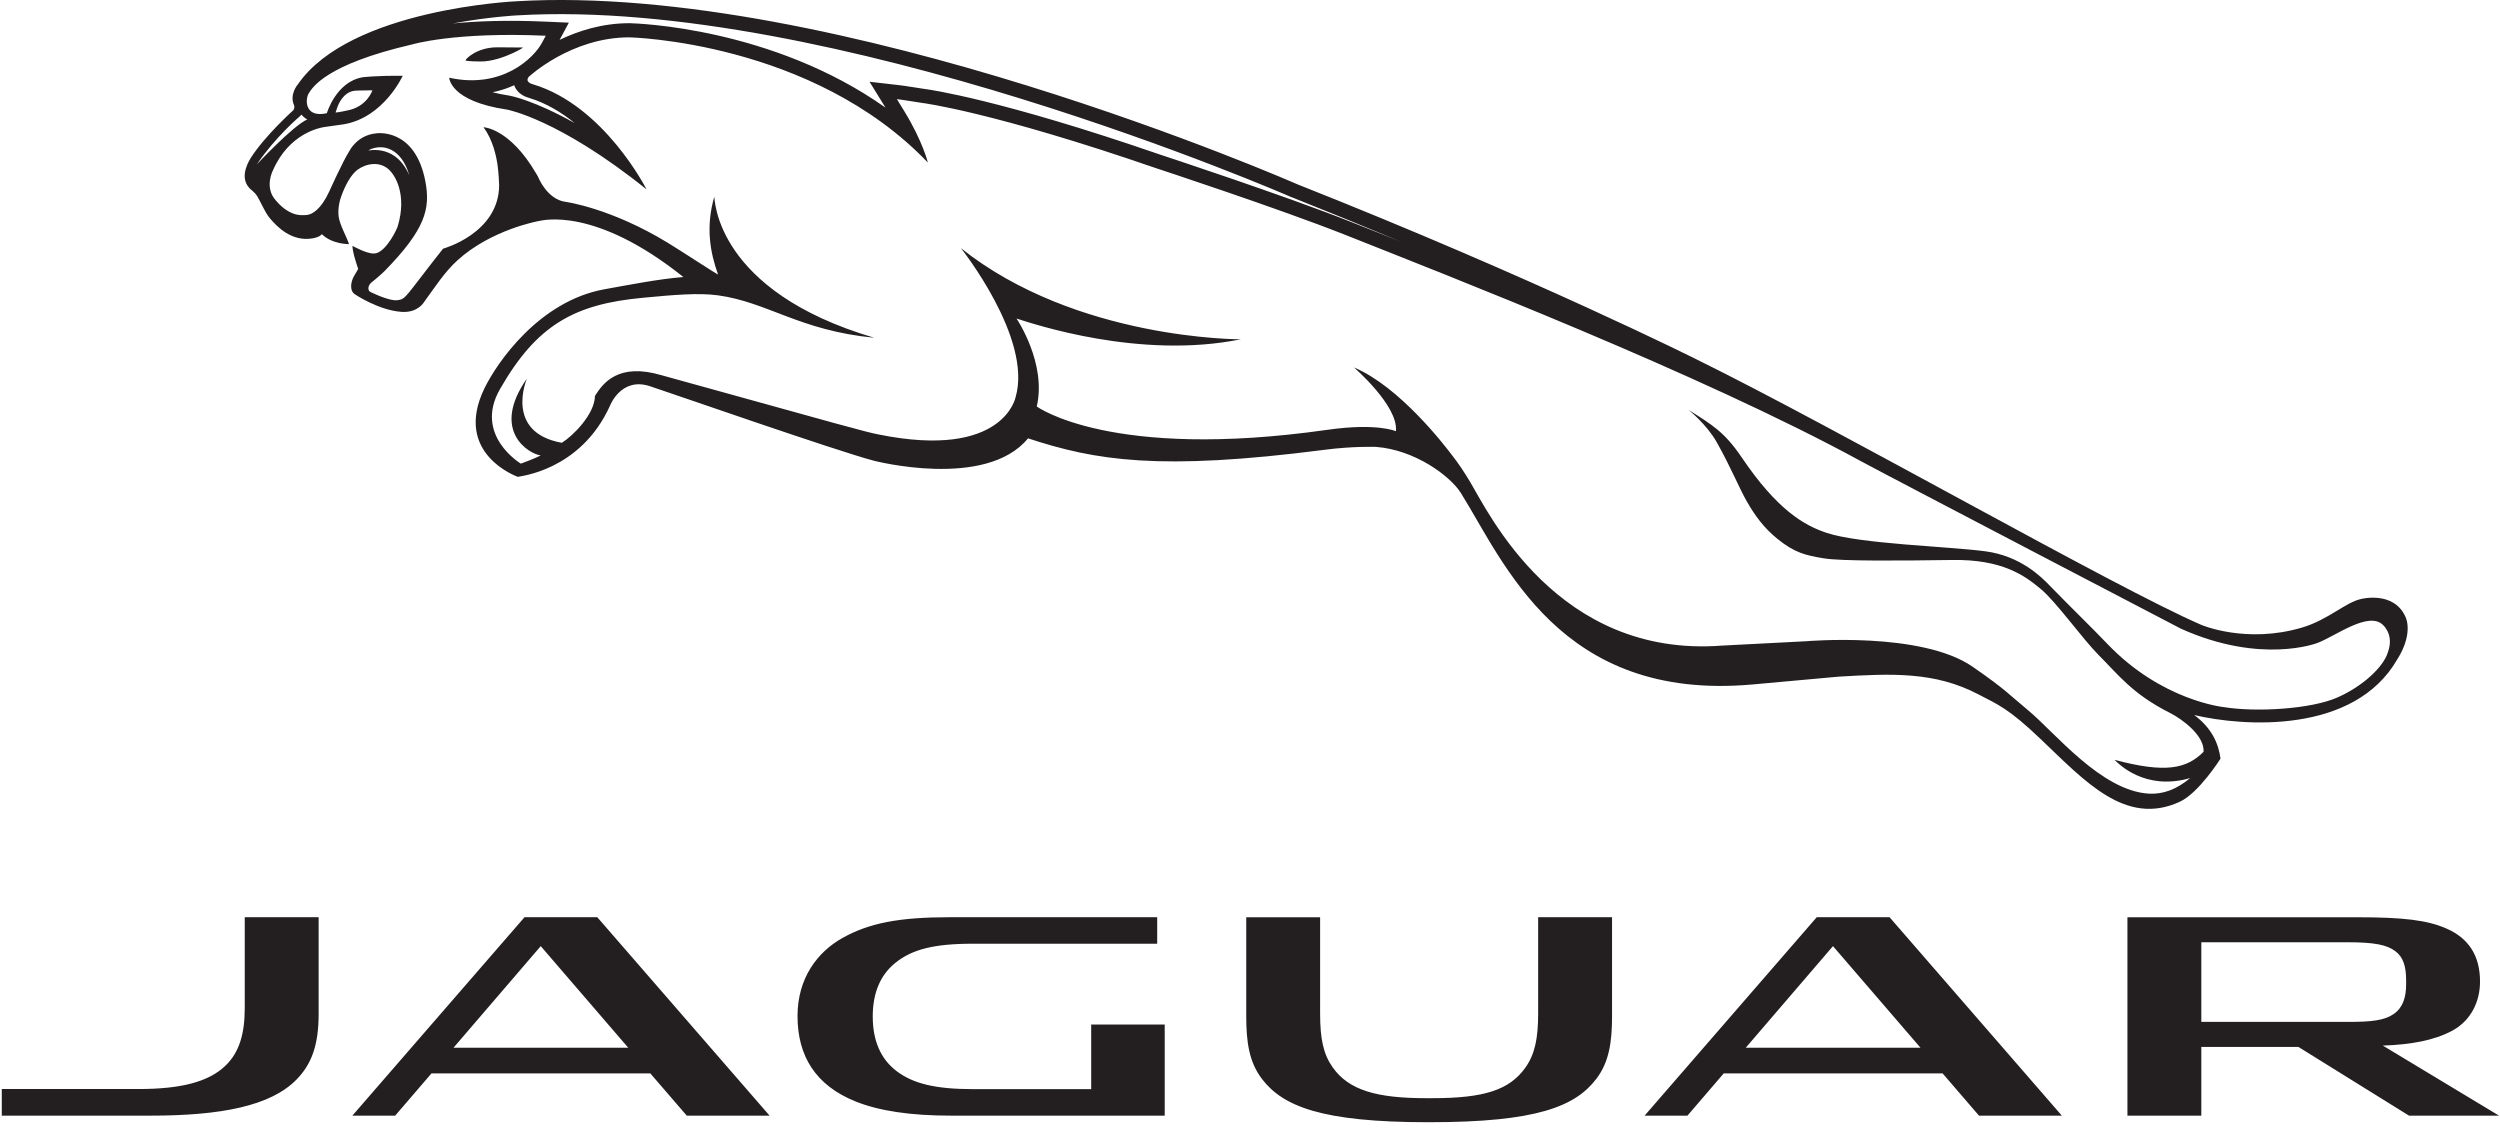
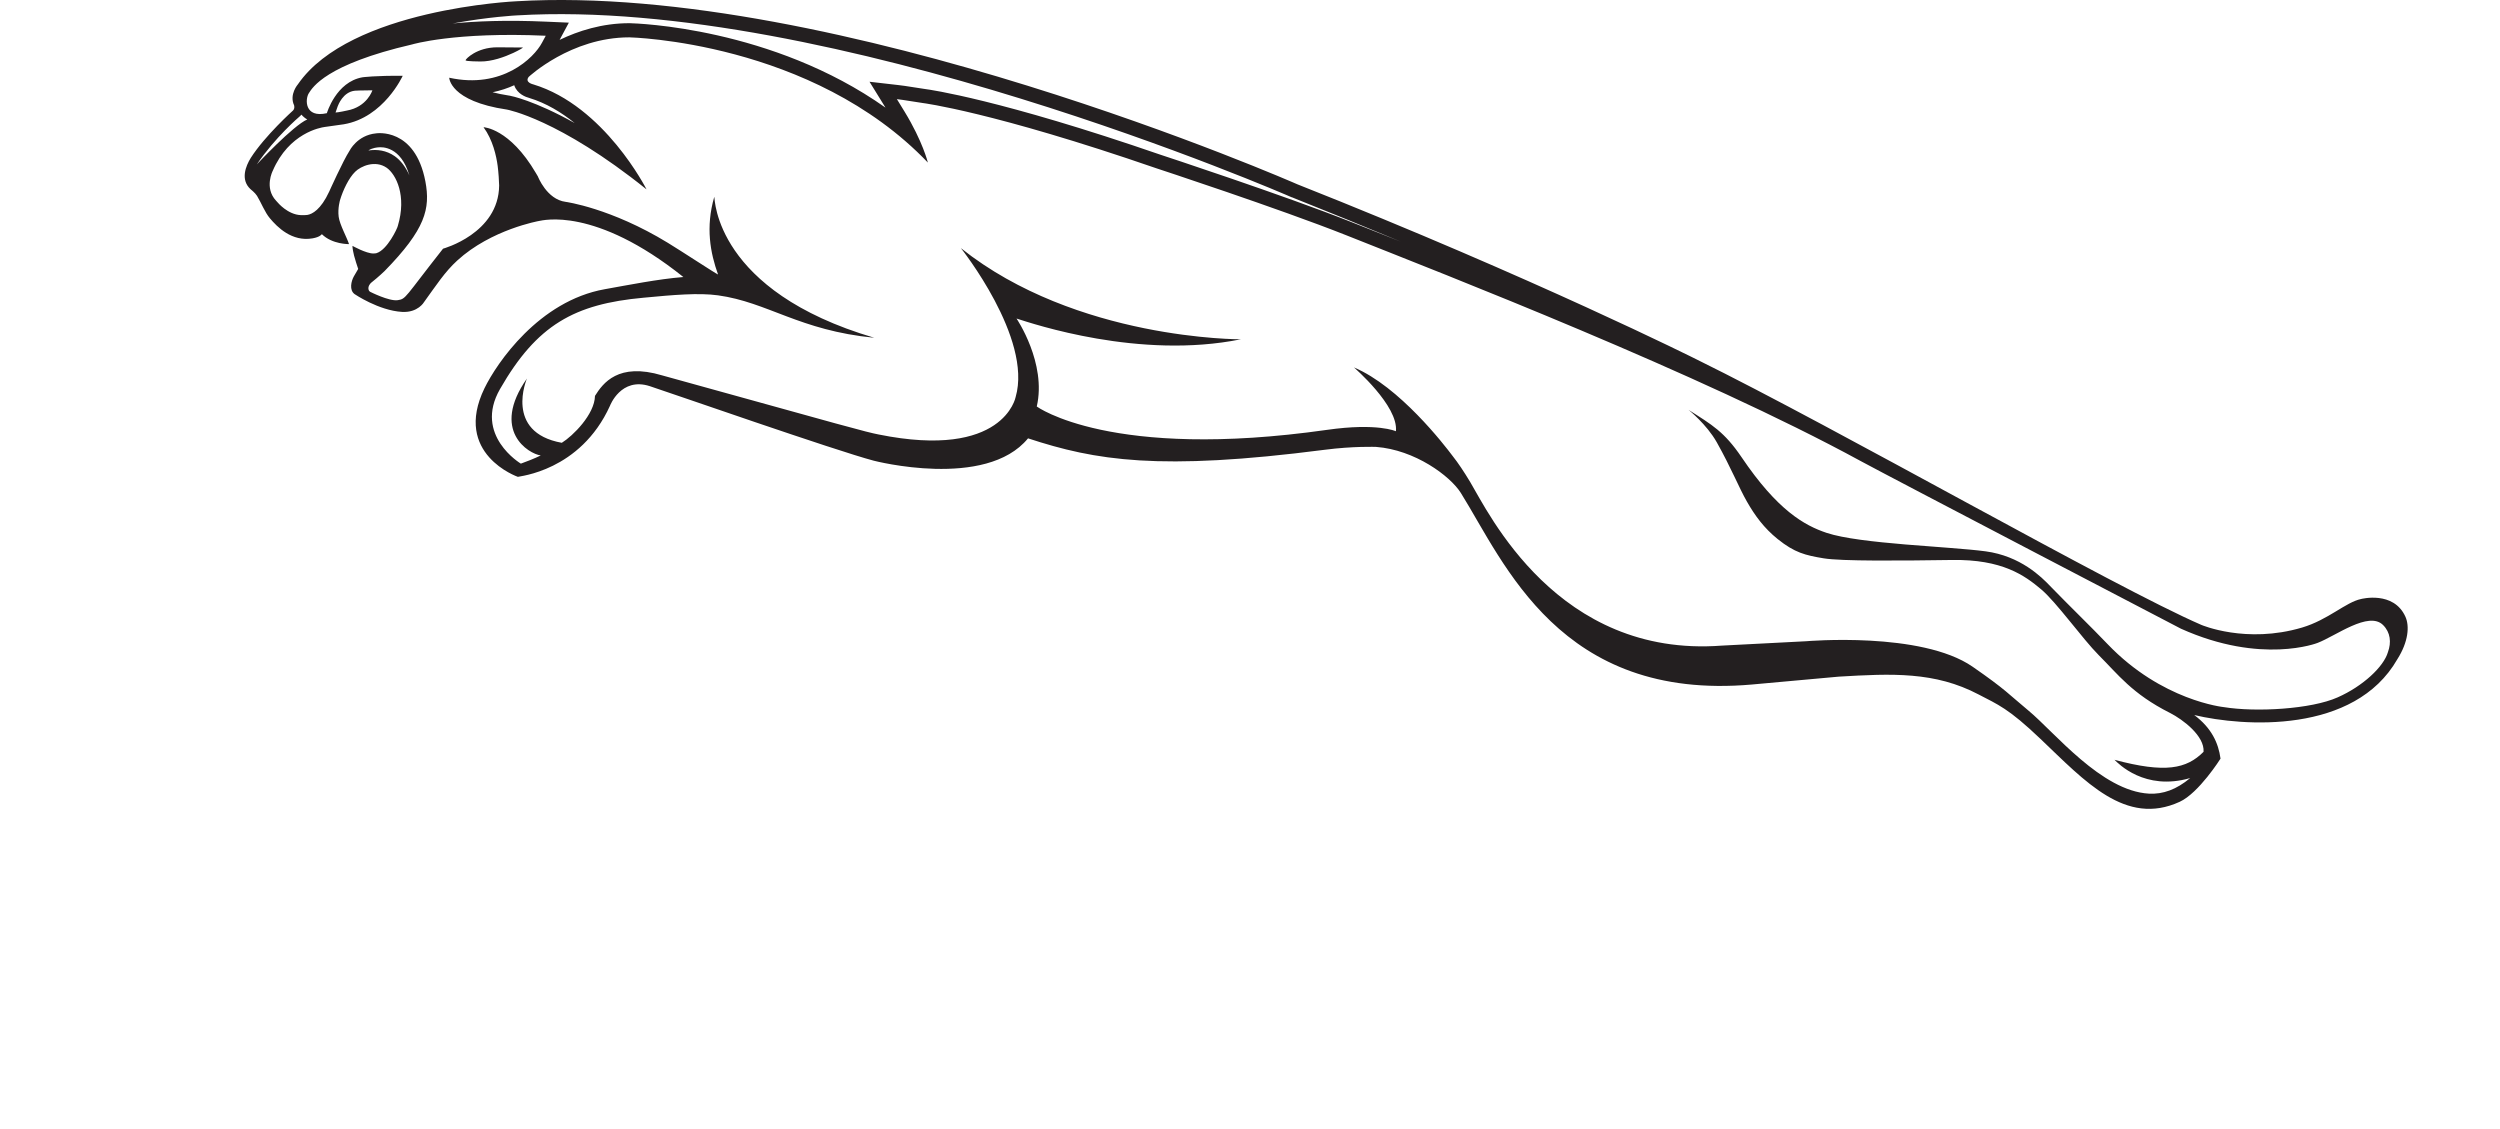
<svg xmlns="http://www.w3.org/2000/svg" width="279" height="126" viewBox="0 0 279 126" fill="none">
  <g clip-path="url(#clip0_884_26132)">
    <path d="M59.063 10.932C60.956 11.507 62.652 12.535 64.135 13.735C59.617 11.207 57.018 10.698 56.851 10.67L56.802 10.666C56.093 10.558 55.507 10.431 54.973 10.296C55.847 10.116 56.659 9.844 57.398 9.506C57.399 9.523 57.399 9.537 57.399 9.549C57.744 10.492 58.657 10.823 59.063 10.932ZM37.446 12.557C37.446 12.557 37.639 11.996 37.69 11.859C37.744 11.725 38.278 10.261 39.606 10.123C39.606 10.123 40.375 10.077 41.559 10.077C41.559 10.077 40.98 11.939 38.7 12.341C38.7 12.341 37.806 12.544 37.446 12.557ZM266.492 72.781C266.024 74.406 263.705 76.577 260.885 77.825C257.925 79.15 251.75 79.497 248.183 78.915C248.174 78.915 241.266 78.214 235.214 71.89C233.306 69.895 230.957 67.632 228.789 65.396C227.836 64.396 225.488 62.049 221.586 61.528C217.521 60.981 207.596 60.711 203.863 59.472C201.369 58.641 198.36 56.95 194.358 51.022C192.43 48.183 191.062 47.404 188.441 45.741C188.441 45.741 190.45 47.338 191.59 49.356C193.233 52.285 194.062 54.417 194.956 55.977C195.851 57.544 196.864 58.932 198.388 60.159C200.286 61.684 201.472 61.969 203.527 62.31C205.497 62.638 212.14 62.578 217.839 62.494C223.447 62.404 225.949 64.215 227.791 65.768C229.497 67.202 232.42 71.309 234.216 73.113C236.359 75.243 237.926 77.424 242.163 79.559C243.633 80.306 246.041 82.136 245.917 83.902C244.014 85.808 241.649 86.31 235.979 84.795C236.379 85.188 239.348 88.305 244.427 86.831C242.895 88.11 241.393 88.655 239.826 88.571C234.511 88.276 229.304 81.73 226.386 79.31C224.167 77.476 223.911 77.014 220.143 74.406C214.421 70.445 201.582 71.561 201.582 71.561L192.159 72.05C173.809 73.437 166.102 57.182 164.071 53.79C163.363 52.614 162.727 51.663 162.117 50.893C161.181 49.644 156.167 43.139 151.097 41.003C151.097 41.003 156.08 45.291 155.785 48.127C155.785 48.127 153.719 47.169 148.104 47.971C123.931 51.416 115.703 45.366 115.703 45.366C116.826 40.522 113.444 35.549 113.444 35.549C115.308 36.141 127.192 40.157 138.48 37.865C138.48 37.865 120.112 37.963 107.233 27.689C107.233 27.689 115.248 37.732 113.346 44.307C113.346 44.307 112.031 51.314 98.059 48.489C96.568 48.195 94.813 47.696 73.9 41.894C68.984 40.422 67.287 42.77 66.4 44.18C66.362 46.248 63.926 48.66 62.698 49.416C56.227 48.25 58.805 42.246 58.805 42.246C54.731 48.071 58.998 50.644 60.347 50.828C59.541 51.22 58.776 51.502 58.128 51.742C58.128 51.742 52.839 48.593 55.794 43.431C59.916 36.237 64.115 33.929 71.812 33.226C75.178 32.904 77.985 32.665 80.122 32.958C85.705 33.729 89.204 36.882 97.566 37.694C79.817 32.467 79.779 22.188 79.718 21.994C79.715 21.991 79.711 21.972 79.711 21.972C78.728 25.365 79.269 28.222 80.135 30.635C79.889 30.548 76.009 27.997 74.529 27.098C68.156 23.206 63.126 22.527 63.126 22.527C61.013 22.259 60.028 19.691 60.028 19.691C59.956 19.56 59.88 19.439 59.807 19.316C56.866 14.296 53.961 14.197 53.961 14.197C55 15.61 55.393 17.405 55.541 18.525C55.626 19.17 55.708 20.349 55.705 20.703C55.652 26.063 49.443 27.753 49.443 27.753C45.114 33.245 45.34 33.359 44.378 33.501C43.411 33.636 41.301 32.561 41.301 32.561C41.136 32.473 41.093 32.234 41.12 32.077C41.173 31.745 41.444 31.535 41.444 31.535C42.256 30.892 42.918 30.251 42.918 30.251C47.491 25.574 48.04 23.29 47.475 20.258C46.319 14.175 41.972 14.883 41.972 14.883C39.856 15.085 39.004 16.831 39.004 16.831C38.278 17.951 36.739 21.381 36.739 21.381C35.794 23.426 34.831 23.888 34.331 23.98C34.113 24.019 33.711 24.011 33.579 24.008C32.109 23.955 30.991 22.598 30.991 22.598C30.922 22.527 30.858 22.455 30.807 22.396C29.462 20.952 30.437 19.066 30.437 19.066C32.249 14.843 35.77 14.23 36.246 14.169C36.739 14.107 38.358 13.871 38.358 13.871C42.829 13.119 44.941 8.463 44.941 8.463C41.926 8.426 40.454 8.625 40.454 8.625C37.488 9.143 36.478 12.638 36.478 12.632C33.968 13.206 34.032 11.049 34.473 10.389C34.867 9.781 36.343 7.192 45.986 4.96C45.986 4.96 50.742 3.529 60.906 3.989C60.906 3.989 60.906 3.989 60.487 4.767C59.589 6.468 56.024 9.973 50.133 8.674C50.133 8.674 50.183 11.291 56.574 12.229C56.574 12.229 62.353 13.261 72.153 21.136C72.153 21.136 67.465 11.827 59.511 9.417C59.511 9.417 58.519 9.204 59.005 8.581C59.005 8.581 63.705 4.165 70.237 4.168C70.237 4.168 90.611 4.605 103.55 18.142C103.55 18.142 102.983 15.788 100.946 12.453C100.946 12.453 100.946 12.453 100.092 11.063C100.092 11.063 100.868 11.151 102.994 11.499C102.994 11.499 110.771 12.469 129.041 18.777C129.041 18.777 142.727 23.272 150.218 26.245C161.476 30.728 189.682 41.655 207.662 51.459C210.874 53.205 243.397 70.164 243.397 70.164C252.403 74.209 258.638 71.75 258.638 71.75C260.665 70.98 264.342 68.154 265.95 69.753C266.779 70.579 266.89 71.693 266.492 72.781ZM44.055 17.432C43.114 16.773 42.062 16.645 41.11 16.797C41.53 16.486 42.199 16.446 42.199 16.446C42.638 16.393 44.723 16.313 45.689 19.577C45.276 18.641 44.713 17.893 44.055 17.432ZM28.658 18.349C30.715 15.316 33.396 13.032 33.425 13.009C33.461 12.977 33.501 12.949 33.526 12.914C33.564 12.874 33.596 12.832 33.639 12.792C33.799 12.981 34.011 13.174 34.291 13.332C32.729 13.997 28.658 18.349 28.658 18.349ZM57.73 1.715C92.763 -0.36 143.641 21.785 144.137 22.01L144.171 22.018L144.2 22.026C148.462 23.722 152.513 25.378 156.309 26.962C155.413 26.61 150.794 24.773 150.787 24.773C143.348 21.819 129.675 17.321 129.557 17.283C111.628 11.097 103.791 10.006 103.232 9.934C101.109 9.588 100.3 9.496 100.268 9.495L97.037 9.123C97.037 9.123 98.809 11.993 98.82 12.011C86.165 3.056 71.014 2.606 70.27 2.588H70.237C67.185 2.588 64.518 3.456 62.452 4.451C62.688 4.016 63.484 2.528 63.484 2.528L60.976 2.418C56.491 2.216 53.023 2.372 50.515 2.62C54.522 1.879 57.645 1.715 57.73 1.715ZM268.447 68.83C267.128 65.896 263.496 66.849 263.496 66.849C261.778 67.207 259.82 69.174 256.907 70.036C250.657 71.888 245.664 69.735 245.664 69.735C236.04 65.575 205.096 47.86 189.362 40.121C189.362 40.121 171.312 31.07 144.784 20.567C144.784 20.567 93.463 -1.983 57.633 0.141C57.633 0.141 39.059 0.967 33.249 9.405C33.249 9.405 32.257 10.533 32.821 11.752C32.821 11.752 32.931 12.103 32.698 12.335C32.698 12.335 29.576 15.134 27.986 17.622C27.428 18.525 26.807 20.044 27.953 21.108C27.953 21.108 28.469 21.509 28.685 21.859C29.139 22.601 29.56 23.703 30.122 24.361C30.931 25.329 32.572 27.003 34.883 26.6C35.735 26.452 35.918 26.131 35.918 26.131C37.074 27.28 38.952 27.244 38.952 27.244C38.716 26.508 37.911 25.067 37.796 24.195C37.672 23.235 37.951 22.317 37.951 22.317C38.278 21.228 38.926 19.856 39.641 19.164C40.265 18.544 41.867 17.833 43.158 18.725C44.188 19.455 45.416 21.831 44.393 25.225C44.347 25.482 43.22 27.888 42.012 28.253C42.012 28.253 41.899 28.29 41.667 28.29C40.855 28.29 39.34 27.44 39.34 27.44C39.34 27.44 39.3 27.655 39.516 28.534C39.651 29.038 39.829 29.585 39.974 30.014C39.974 30.014 39.679 30.54 39.489 30.846C39.197 31.37 38.951 32.37 39.576 32.825C39.576 32.825 42.256 34.648 44.857 34.808C46.649 34.916 47.327 33.707 47.327 33.707C48.644 31.89 49.64 30.34 51.029 29.075C54.831 25.593 60.169 24.658 60.169 24.658C60.523 24.612 66.353 22.99 76.263 30.916C73.433 31.143 70.064 31.818 67.491 32.276C60.151 33.584 55.439 40.511 54.068 43.329C50.5 50.681 57.794 53.216 57.794 53.216C57.863 53.149 64.748 52.607 68.073 45.287C68.073 45.287 69.29 42.045 72.521 43.096C74.634 43.781 93.309 50.308 97.514 51.414C97.514 51.414 110.019 54.669 114.729 48.919C122.256 51.389 129.32 52.585 147.828 50.196C151.04 49.778 153.567 49.874 153.567 49.874C157.89 50.198 161.835 53.106 163.032 55.015C167.897 62.804 174.072 78.277 195.505 76.393L205.198 75.514C211.113 75.163 215.929 74.931 220.814 77.504C222.942 78.62 224.124 79.03 227.731 82.474C232.669 87.171 237.215 92.255 243.255 89.481C245.4 88.495 247.81 84.663 247.81 84.663C247.577 82.914 246.798 81.232 244.877 79.798C250.366 81.102 262.75 81.947 267.544 73.569C268.782 71.616 268.916 69.878 268.447 68.83ZM52.766 6.842C53.004 6.85 53.27 6.856 53.587 6.862C54.873 6.883 56.323 6.353 57.287 5.904C57.974 5.582 58.42 5.302 58.361 5.302C57.469 5.293 56.041 5.279 55.507 5.279C53.188 5.279 51.969 6.594 51.959 6.715C51.95 6.791 52.269 6.822 52.766 6.842Z" fill="#231F20" />
-     <path d="M179.904 102.362V113.397C179.904 116.255 179.59 118.512 178.15 120.4C175.808 123.474 171.512 125.239 159.53 125.239L159.406 125.24C147.489 125.24 143.172 123.471 140.831 120.405C139.391 118.515 139.08 116.255 139.08 113.4V102.365H147.325V113.085C147.325 115.963 147.687 117.654 148.742 119.137C150.526 121.65 153.604 122.557 159.141 122.557H159.841C165.632 122.557 168.456 121.65 170.24 119.136C171.294 117.649 171.658 115.885 171.658 113.093V102.362L179.904 102.362ZM261.911 105.155C265.001 105.155 266.371 105.442 267.312 106.146C268.205 106.815 268.524 107.837 268.524 109.426V109.842C268.524 111.276 268.182 112.44 267.129 113.17C266.095 113.886 264.646 114.044 262.011 114.044H245.667V105.155H261.911ZM265.922 116.687C269.021 116.583 271.647 116.116 273.671 115.025C275.771 113.894 276.771 111.76 276.771 109.546C276.771 106.587 275.449 104.691 273.039 103.632C270.898 102.688 268.253 102.365 262.984 102.365H237.422V124.51H245.667V116.835H256.498L268.853 124.51H278.898L265.922 116.687ZM121.777 121.549V114.339H129.982V124.506H106.122C101.648 124.506 98.123 123.987 95.462 122.915C91.03 121.127 89.003 117.86 89.003 113.394C89.003 109.177 91.21 106.251 94.019 104.678C97.007 103.003 100.372 102.362 105.977 102.362H129.142V105.319H108.545C104.131 105.319 101.726 105.986 99.894 107.477C98.265 108.799 97.398 110.781 97.398 113.434C97.396 116.176 98.309 118.201 100.05 119.529C101.888 120.926 104.364 121.548 108.613 121.548L121.777 121.549ZM35.56 102.362V113.162C35.56 116.655 34.758 118.774 33.097 120.473C30.2 123.437 24.642 124.507 16.779 124.507H0.199V121.535H15.463C20.146 121.535 23.311 120.76 25.219 118.874C26.665 117.447 27.314 115.458 27.314 112.5V102.362H35.56ZM216.795 119.792H192.366L188.318 124.507H183.538L202.748 102.362H210.875L230.102 124.507H220.857L216.795 119.792ZM194.822 116.93H214.33L204.561 105.588L194.822 116.93ZM72.579 119.792H48.151L44.102 124.507H39.322L58.535 102.362H66.658L85.887 124.507H76.643L72.579 119.792ZM50.608 116.93H70.115L60.347 105.588L50.608 116.93Z" fill="#231F20" />
  </g>
  <defs>
    <clipPath id="clip0_884_26132">
      <rect width="278.699" height="125.24" fill="white" transform="translate(0.199)" />
    </clipPath>
  </defs>
</svg>